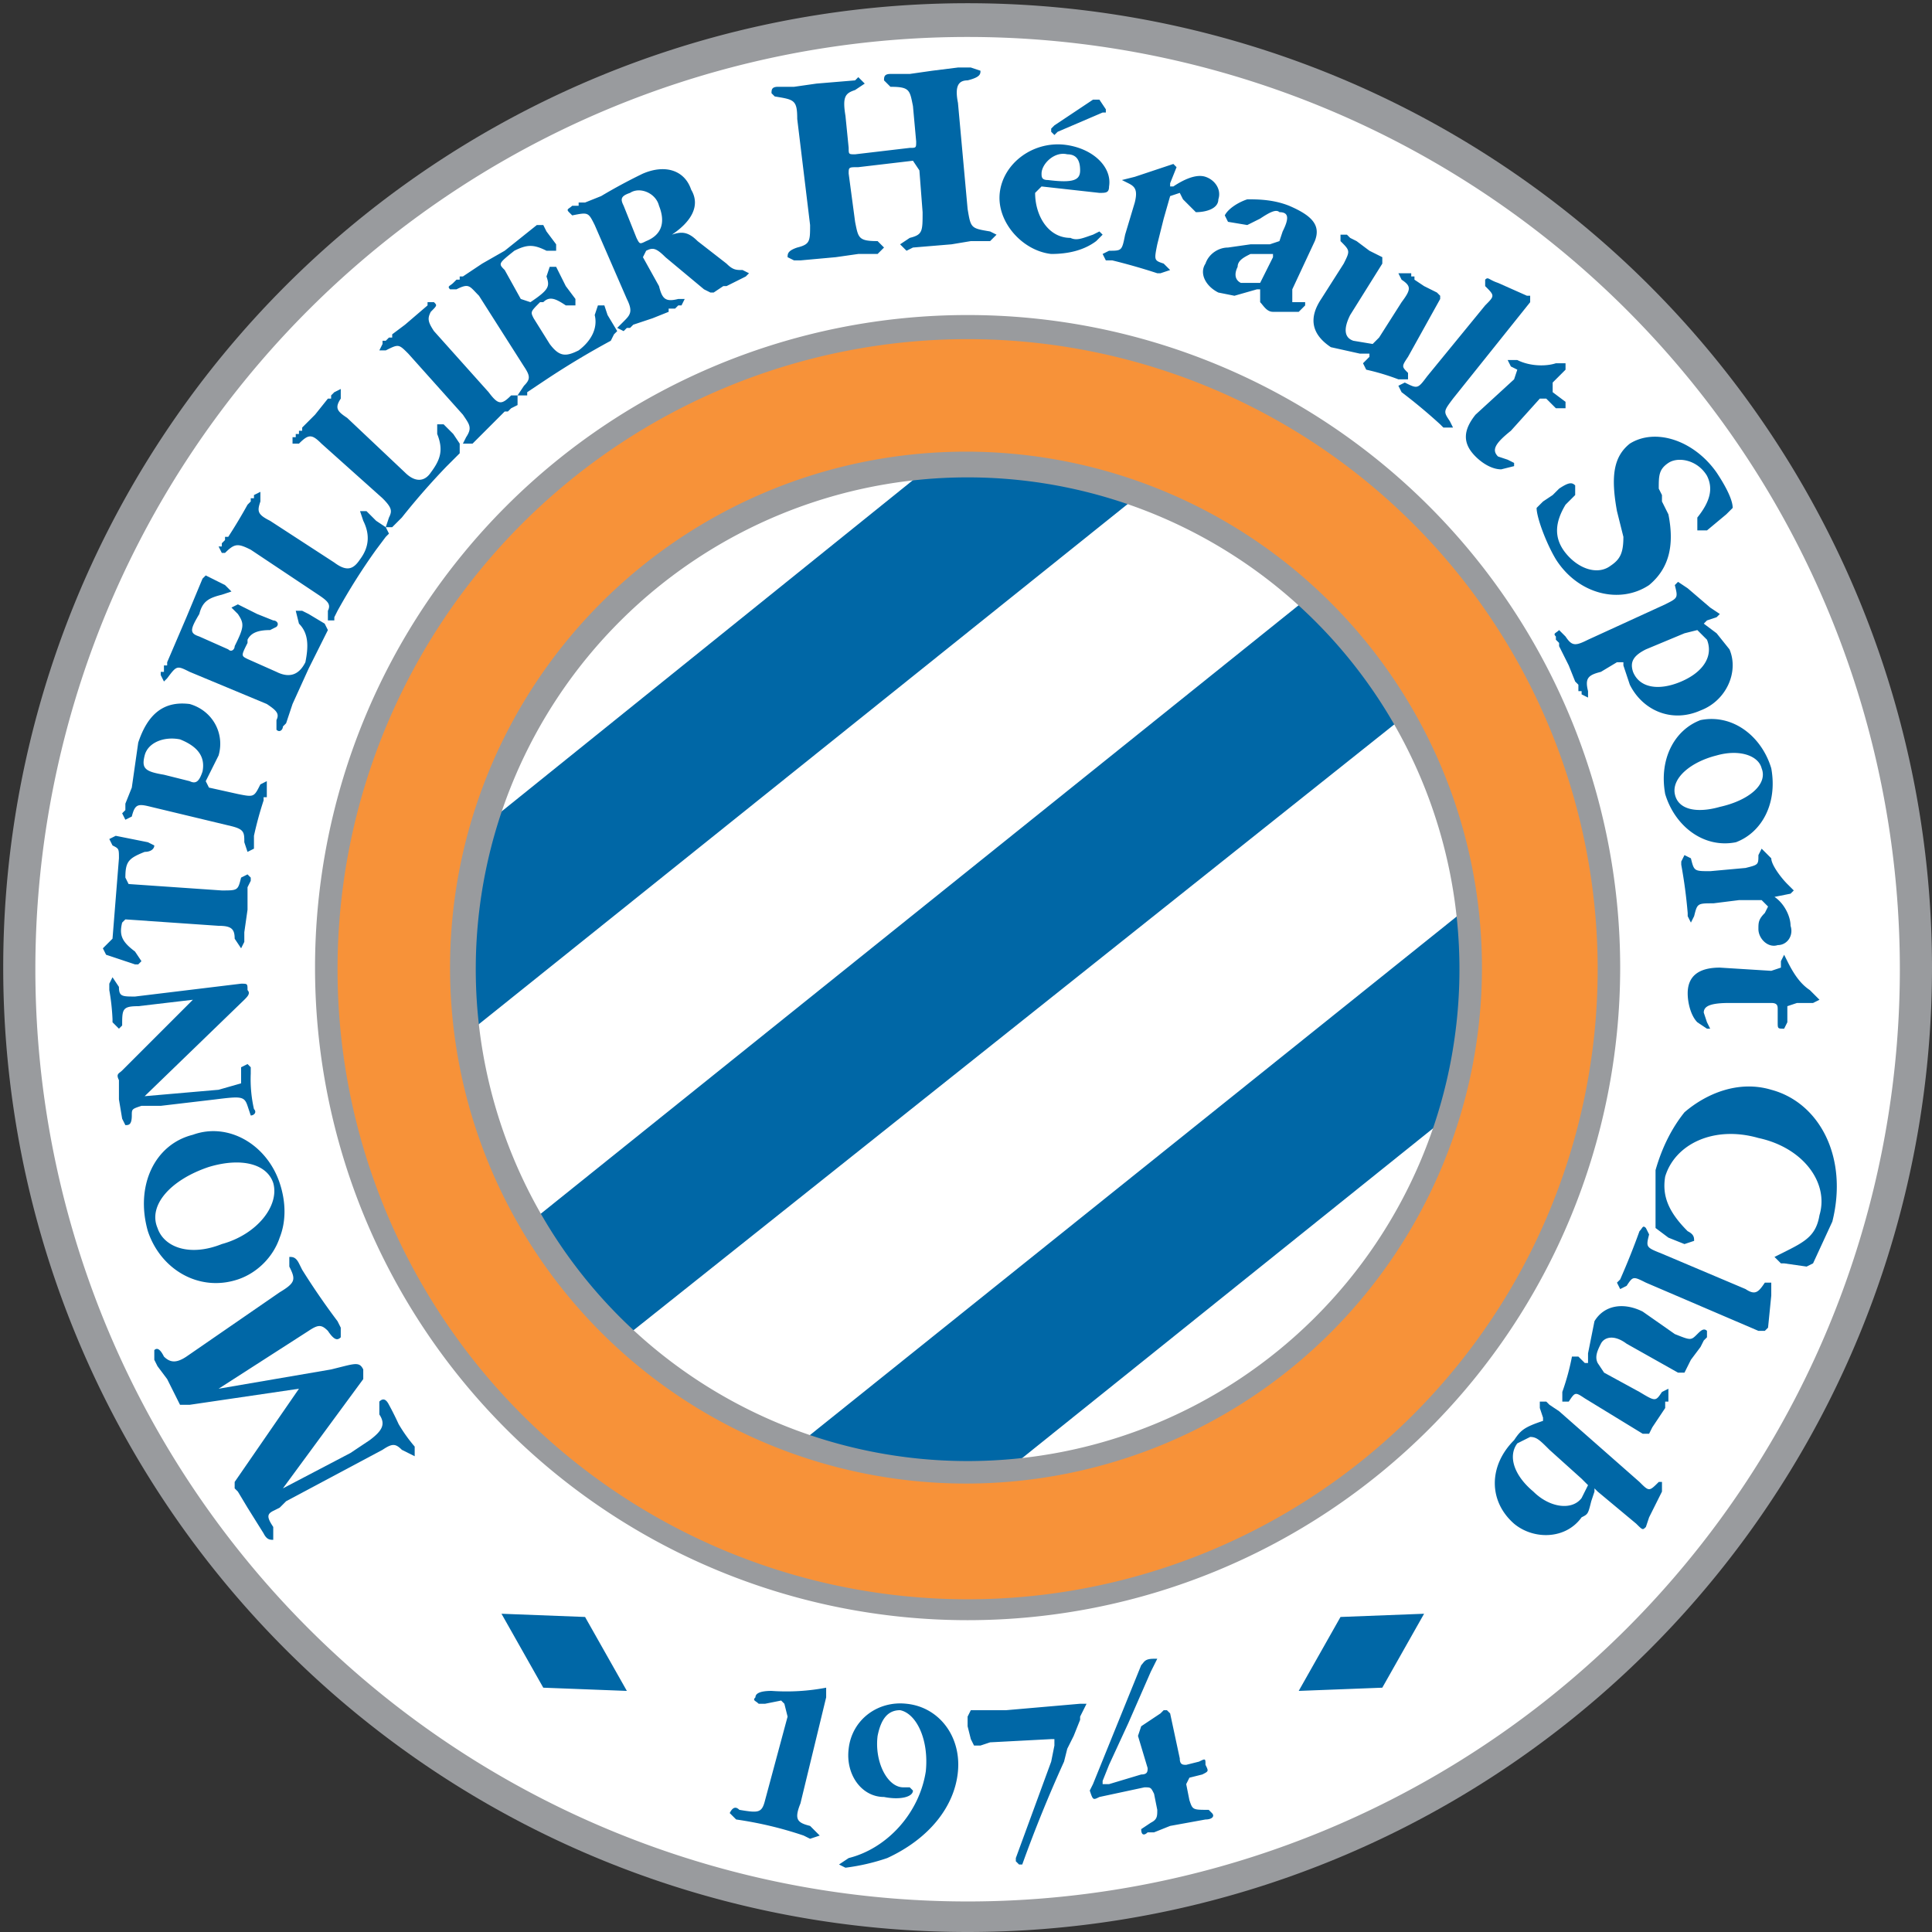
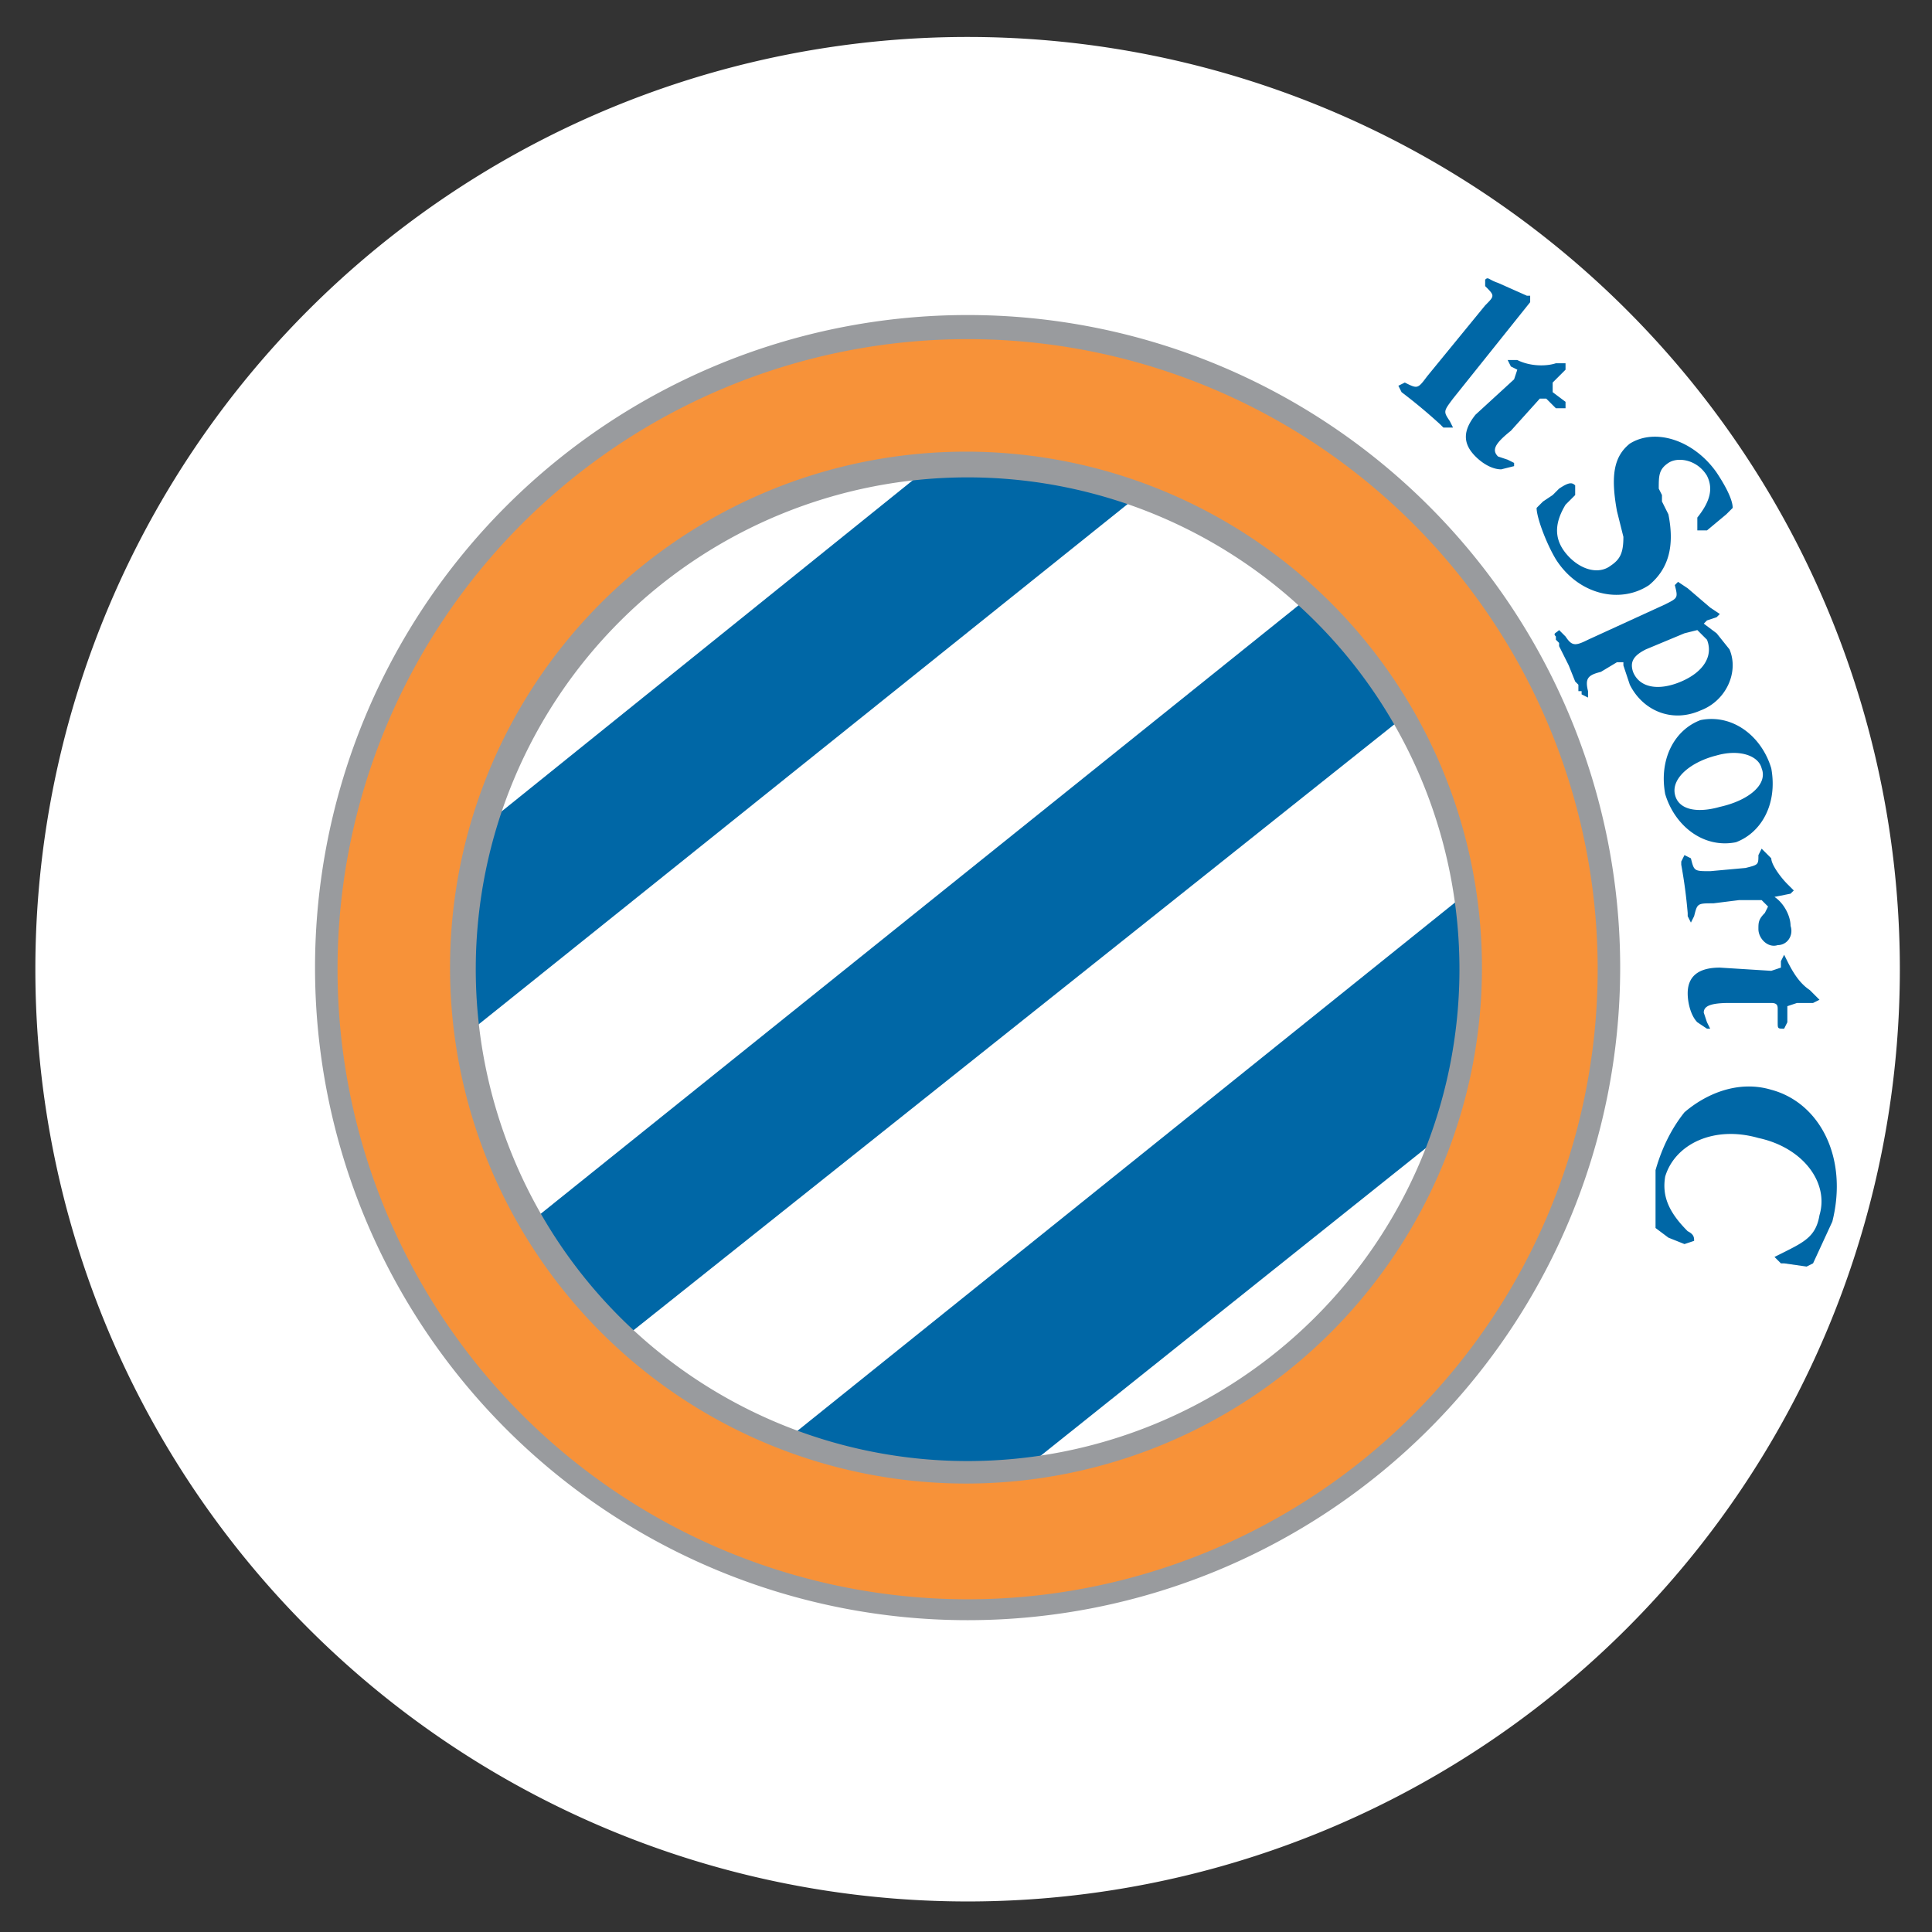
<svg xmlns="http://www.w3.org/2000/svg" height="601" width="601">
  <rect width="100%" height="100%" fill="#333333" stroke="none" />
  <path d="m457 301a157 157 0 1 1 -313 0 157 157 0 0 1 313 0" fill="#fff" />
  <path d="m140 301a161 161 0 1 0 321 0 161 161 0 0 0 -321 0zm7 0a153 153 0 1 1 307 1 153 153 0 0 1 -307-1" fill="#999b9e" />
-   <path d="m1 301a300 300 0 1 0 600 0 300 300 0 0 0 -600 0" fill="#999b9e" />
  <path d="m11 301a290 290 0 1 1 580 1 290 290 0 0 1 -580-1" fill="#fff" />
  <path d="m232 458 69 13 159-127 6-74z" fill="#0067a6" />
-   <path d="m464 267-240 193 78 15 161-129 8-84zm-2 11-5 64-157 126-60-12z" fill="#fff" />
  <path d="m457 210-279 224-34-42 280-224z" fill="#0067a6" />
  <path d="m422 166-283 226 38 47 285-228-38-47zm1 7 30 37-275 219-29-36z" fill="#fff" />
  <path d="m375 142c-24-9-46-15-62-19l-190 152 4 4v61z" fill="#0067a6" />
  <path d="m310 120-192 154 6 6v67l258-206-6-2c-24-10-47-16-63-20h-1zm3 6c14 4 34 9 55 17l-237 190v-55l-3-3z" fill="#fff" />
  <path d="m104 301a197 197 0 1 0 394 0 197 197 0 0 0 -394 0zm43 0a154 154 0 1 1 308 1 154 154 0 0 1 -308-1" fill="#f79239" />
  <path d="m140 301a160 160 0 1 0 321 0 160 160 0 0 0 -321 0zm8 0a153 153 0 1 1 306 1 153 153 0 0 1 -306-1" fill="#999b9e" />
  <path d="m98 301a203 203 0 1 0 406 0 203 203 0 0 0 -406 0zm7 0a196 196 0 1 1 392 1 196 196 0 0 1 -392-1" fill="#999b9e" />
  <g fill="#0067a6">
-     <path d="m59 437h-3l-1-2-3-6-3-4-1-2v-3c1-1 2 0 3 2 2 2 4 2 7 0l29-20c5-3 5-4 3-8v-3c1 0 2 0 3 2l1 2a223 223 0 0 0 11 16l1 2v3c-1 1-2 1-4-2-2-2-3-2-6 0l-28 18 35-6 4-1c4-1 5-1 6 1v3l-25 34 21-11 6-4c4-3 5-5 3-8v-4c1-1 2-1 3 1a95 95 0 0 1 3 6 48 48 0 0 0 5 7v3l-4-2c-2-2-3-2-6 0l-30 16-2 2-2 1c-2 1-2 2 0 5v4c-1 0-2 0-3-2l-5-8-3-5-1-1v-2l20-29zm-10-55c-3-7 4-15 16-19 10-3 18-1 20 5 2 7-5 16-16 19-10 4-18 1-20-5zm-3 1c4 12 16 19 28 15 6-2 11-7 13-13 2-5 2-11 0-17-4-12-16-19-27-15-12 3-18 16-14 30m-3-70c-5 0-5 1-5 6l-1 1-2-2v-1a69 69 0 0 0 -1-9v-2l1-2 2 3c0 3 1 3 5 3l33-4c2 0 2 0 2 2 1 1 0 2-1 3l-31 30 23-2 7-2v-5l2-1 1 1v2a42 42 0 0 0 1 11c1 1 0 2-1 2l-1-3c-1-3-2-3-10-2l-17 2h-6c-3 1-3 1-3 3 0 3-1 3-2 3l-1-2-1-6v-6c-1-2 0-2 1-3l22-22zm26-36c5 0 5 0 6-4l2-1 1 1v1l-1 2v7l-1 7v3l-1 2-2-3c0-3-1-4-5-4l-29-2-1 1c-1 4 0 6 4 9l2 3-1 1h-1l-9-3-1-2 1-1 2-2 2-25c0-3 0-3-2-4l-1-2 2-1 10 2 2 1c0 1-1 2-3 2-5 2-6 3-6 8l1 2zm-18-36c-6-1-7-2-6-6s6-6 11-5c5 2 8 5 7 10-1 3-2 4-4 3zm14 4-1-2 1-2 3-6c2-7-2-14-9-16-8-1-13 3-16 12l-1 7-1 7-2 5v2l-1 1 1 2 2-1c1-4 2-4 6-3l25 6c4 1 4 2 4 5l1 3 2-1v-4a111 111 0 0 1 3-11v-1h1v-1-2-2l-2 1c-2 4-2 4-7 3zm21-36c4 2 7 1 9-3 1-5 1-9-2-12l-1-4h2l2 1 5 3 1 2-1 2-5 10-5 11-2 6-1 1c0 1-1 2-2 1v-3c1-2 0-3-3-5l-24-10c-4-2-4-2-7 2l-1 1-1-2v-1h1v-2h1v-1l3-7 3-7 5-12 1-1 2 1 4 2 2 2-3 1c-4 1-6 2-7 6-3 5-3 6 0 7l9 4c1 1 2 0 2-1 3-6 3-7 1-10l-2-2 2-1 6 3 5 2c1 0 2 1 1 2l-2 1c-4 0-6 1-7 3v1c-2 4-2 4 0 5zm-8-38c-4-2-5-2-8 1h-1l-1-2h1v-1l1-1v-1h1a165 165 0 0 0 6-10l1-1v-1h1v-1l2-1v3c-1 3-1 4 3 6l20 13c4 3 6 2 8-1 3-4 3-8 1-12l-1-3h2l3 3 3 2 1 2-1 1-3 4a192 192 0 0 0 -12 19l-1 2v1h-2v-3c1-2 0-3-3-5zm22-33c-3-3-4-3-7 0h-2v-2h1v-1h1v-1h1v-1l4-4 4-5h1v-1l1-1 2-1v3c-2 3-1 4 2 6l18 17c3 3 6 3 8 0 3-4 4-7 2-12v-3h2l3 3 2 3v3l-4 4a221 221 0 0 0 -14 16l-2 2-1 1h-2l1-3c1-2 1-3-2-6zm52-16c3 4 4 4 7 1h2v3l-2 1-1 1h-1l-4 4-6 6h-3l1-2c2-3 1-4-1-7l-17-19c-3-3-3-3-7-1h-2l1-2v-1h1l1-1h1v-1l4-3 7-6v-1h2c1 1 1 1-1 3-1 2-1 3 1 6zm19-15c3 4 5 4 9 2 4-3 6-7 5-11l1-3h2l1 3 3 5-1 1-1 2a260 260 0 0 0 -20 12l-6 4v1h-3l2-3c2-2 2-3 0-6l-14-22c-3-3-3-4-7-2h-2c-1-1 0-1 1-2l1-1h1v-1h1l6-4 7-4 10-8h2l1 2 3 4v2h-3c-4-2-6-2-10 0-5 4-5 4-3 6l5 9 3 1c6-4 6-5 5-8l1-3h2l3 6 3 4v2h-3c-3-2-5-3-7-1h-1c-3 3-3 3-2 5zm23-43c-1-2-1-3 2-4 3-2 8 0 9 4 2 5 1 9-4 11-2 1-2 1-3-1zm-13-1h-1v1h-2c-1 1-2 1-1 2l1 1c5-1 5-1 7 3l10 23c2 4 1 5-1 7l-2 2 2 1 1-1h1l1-1 6-2 5-2v-1h2l1-1h1l1-2h-2c-4 1-5 0-6-4l-5-9 1-2c2-1 3-1 6 2l12 10 2 1h1l3-2h1l6-3 1-1-2-1c-2 0-3 0-5-2l-9-7c-3-3-5-3-8-2 6-4 9-9 6-14-2-6-8-8-15-5a169 169 0 0 0 -13 7l-5 2zm102-17c2 0 2 0 2-2l-1-11c-1-5-1-6-7-6l-2-2c0-1 0-2 2-2h6l7-1 8-1h4l3 1c0 1 0 2-4 3-3 0-4 2-3 7l3 33c1 6 1 6 7 7l2 1-2 2h-6l-6 1-12 1-2 1-2-2 3-2c4-1 4-2 4-8l-1-13-2-3-17 2c-3 0-3 0-3 2l2 15c1 5 1 6 7 6l2 2-2 2h-6l-7 1-11 1h-2l-2-1c0-1 0-2 3-3 4-1 4-2 4-7l-4-33c0-6-1-6-7-7l-1-1c0-1 0-2 2-2h5l7-1 12-1 1-1 2 2-3 2c-3 1-4 2-3 8l1 10c0 2 0 2 2 2zm49 2c3 0 4 2 4 5s-2 4-10 3c-2 0-2-1-2-2 0-3 4-7 8-6zm10 12c2 0 3 0 3-2 1-6-5-12-14-13-10-1-19 6-20 15s7 18 16 19c5 0 10-1 14-4l2-2-1-1-2 1c-3 1-5 2-7 1-7 0-11-7-11-14l2-2zm-15-19 1 1 1-1 14-6h1v-1l-2-3h-2l-12 8-1 1zm26 22c1-4 0-5-2-6l-2-1 4-1 9-3 3-1 1 1-2 5v1h1c3-2 7-4 10-3s5 4 4 7c0 3-4 4-7 4l-4-4-1-2-3 1-2 7-2 8c-1 5-1 5 2 6l2 2-3 1h-1a192 192 0 0 0 -14-4h-2l-1-2 2-1c4 0 4 0 5-5zm41 21-2 4h-6c-2-1-2-3-1-5 0-2 2-3 4-4h7v1zm4-9-3 1h-6l-7 1c-3 0-6 2-7 5-2 3 0 7 4 9l5 1 7-2h1v4c1 1 2 3 4 3h8l2-2v-1h-4v-4l7-15c2-5-1-8-8-11-5-2-10-2-13-2-3 1-6 3-7 5l1 2 6 1 4-2c3-2 5-3 6-2 3 0 3 2 1 6zm20 7c2-4 2-4-1-7v-2h2l1 1 2 1 4 3 2 1 2 1v2l-10 16c-2 4-2 7 1 8l6 1 2-2 7-11c3-4 3-5 0-7l-1-2h4v1h1v1l3 2 4 2 1 1v1l-10 18c-2 3-2 3 0 5v2h-3a71 71 0 0 0 -10-3l-1-2 2-2v-1h-3l-9-2c-6-4-7-9-3-15z" />
    <path d="m452 124c-3 4-3 4-1 7l1 2h-3l-1-1a168 168 0 0 0 -12-10l-1-2 2-1c4 2 4 2 7-2l18-22c3-3 3-3 0-6v-2c1-1 1 0 4 1l9 4h1v2zm19-6 1-3-2-1-1-2h3c4 2 9 2 12 1h3v2l-4 4v3l4 3v2h-3l-3-3h-2l-9 10c-5 4-6 6-4 8l3 1 2 1v1l-4 1c-3 0-6-2-8-4-4-4-4-8 0-13zm60 47h-3v-4c4-5 5-9 3-13-3-5-9-6-12-4s-3 4-3 8l1 2v2l1 2 1 2c2 10 0 17-6 22-9 6-22 3-29-8-3-5-6-13-6-16l2-2 3-2 2-2c3-2 4-2 5-1v3l-3 3c-3 5-4 10 0 15s10 7 14 4c3-2 4-4 4-9l-2-8c-2-11-1-17 4-21 8-5 20-1 27 9 2 3 5 8 5 11l-2 2zm-7 32 4-1 3 3c2 5-1 10-8 13s-13 2-15-3c-1-3 0-5 4-7zm-21 9h2v1l2 6c4 8 13 12 22 8 8-3 12-12 9-19l-4-5-4-3 1-1 3-1 1-1-3-2-7-6-3-2-1 1c1 4 1 4-3 6l-24 11c-4 2-5 2-7-1l-2-2c-1 1-2 1-1 2v1l1 1v1l3 6 2 5 1 1v2h1v1l2 1v-2c-1-4 0-5 4-6zm45 33c2 5-4 10-13 12-7 2-13 1-14-4s5-10 13-12c7-2 13 0 14 4zm3 0c-3-10-12-17-22-15-8 3-13 12-11 23 3 10 12 17 22 15 8-3 13-12 11-23m-8 31c4-1 4-1 4-4l1-2 3 3c0 2 3 6 5 8l2 2-1 1-5 1h-1 1c3 2 5 6 5 9 1 3-1 6-4 6-3 1-6-2-6-5 0-2 0-3 2-5l1-2-2-2h-7l-8 1c-5 0-5 0-6 4l-1 2-1-2v-1a157 157 0 0 0 -2-15v-1l1-2 2 1c1 4 1 4 6 4zm8 32 3-1v-2l1-2 1 2c2 4 4 7 7 9l3 3-2 1h-5l-3 1v5l-1 2c-2 0-2 0-2-2v-4c0-1 0-2-2-2h-13c-6 0-8 1-8 3l1 3 1 2h-1l-3-2c-2-2-3-6-3-9 0-5 3-8 10-8zm-32 83-4-3v-18c2-7 5-13 9-18 7-6 17-10 27-7 15 4 24 21 19 41l-6 13-2 1-7-1h-1l-2-2 4-2c6-3 9-5 10-11 3-10-5-21-19-24-14-4-26 2-29 12-1 6 1 11 7 17 2 1 2 2 2 3l-3 1z" />
-     <path d="m512 399c-4-2-4-2-6 1l-2 1-1-2 1-1a232 232 0 0 0 6-15c1-1 1-2 2-1l1 2c-1 4-1 4 4 6l26 11c3 2 4 1 6-2h2v4l-1 10-1 1h-2zm9 16c5 2 5 2 7 0 1-1 2-2 3-1v2l-1 1-1 2-3 4-1 2-1 2h-2l-16-9c-4-3-7-2-8 0s-2 4-1 6l2 3 11 6c5 3 5 3 7 0l2-1v4h-1v2l-2 3-2 3-1 2h-2l-18-11c-3-2-3-2-5 1h-2v-3a75 75 0 0 0 3-11h2l2 2h1v-3l2-10c3-5 9-6 15-3zm-29 45 2 2-2 4c-3 4-10 3-15-2-6-5-8-11-5-15l4-2c2 0 3 1 6 4zm17 14c2 2 2 2 3 1l1-3 4-8v-3h-1c-3 3-3 3-6 0l-25-22-3-2-1-1h-2v2l1 3v1c-6 2-7 3-9 6-8 8-8 19 0 26 6 5 16 5 21-2 2-1 2-1 3-5l1-3v-1l1 1zm-260 87c-2 5-1 6 3 7l3 3-3 1-2-1a117 117 0 0 0 -21-5l-2-2c1-2 2-2 3-1 6 1 7 1 8-3l7-26-1-4-1-1-5 1h-2c-1-1-2-1-1-2 0-1 1-2 5-2a66 66 0 0 0 17-1v3zm24-21c-1 8 3 16 8 16h2l1 1c0 2-4 3-9 2-7 0-12-7-11-15 1-9 9-15 18-14 10 1 17 10 16 21s-9 21-22 27a65 65 0 0 1 -13 3l-2-1 3-2c12-3 22-14 24-27 1-10-3-18-8-19-4 0-6 3-7 8m54 8 1-5v-2h-1l-19 1-3 1h-2l-1-2-1-4v-3l1-2h11l23-2h2l-2 4v1l-2 5-2 4-1 4a425 425 0 0 0 -13 32h-1l-1-1v-1zm43 12c1 3 1 3 6 3l1 1c1 1 0 2-2 2l-11 2-5 2h-2c-1 1-2 1-2-1l3-2c2-1 2-2 2-4l-1-5c-1-2-1-2-3-2l-14 3c-2 1-2 1-3-2l1-2 15-37c1-1 1-2 4-2h1l-2 4-7 16-6 13-2 5v1h2l10-3c2 0 2-1 2-2l-3-10 1-3 6-4 1-1h1l1 1 3 14c0 2 1 2 2 2l4-1c2-1 2-1 2 1 1 2 1 2-1 3l-4 1-1 2zm-175-34-26-1-13-23 26 1zm209 0 26-1 13-23-26 1z" />
  </g>
</svg>